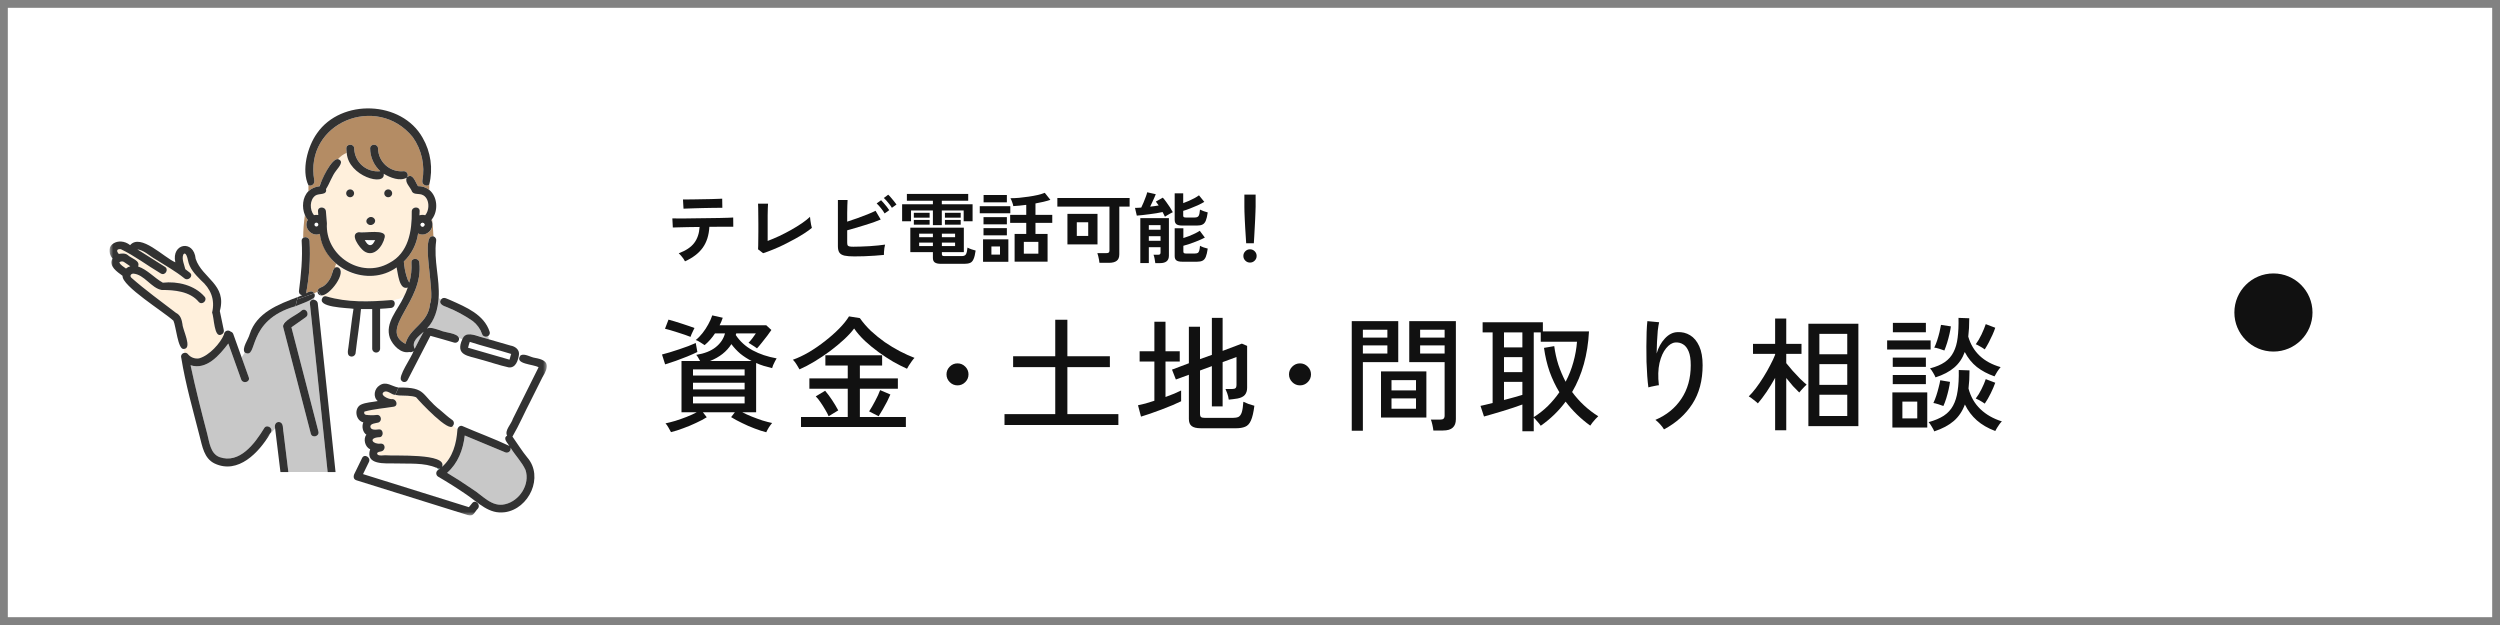
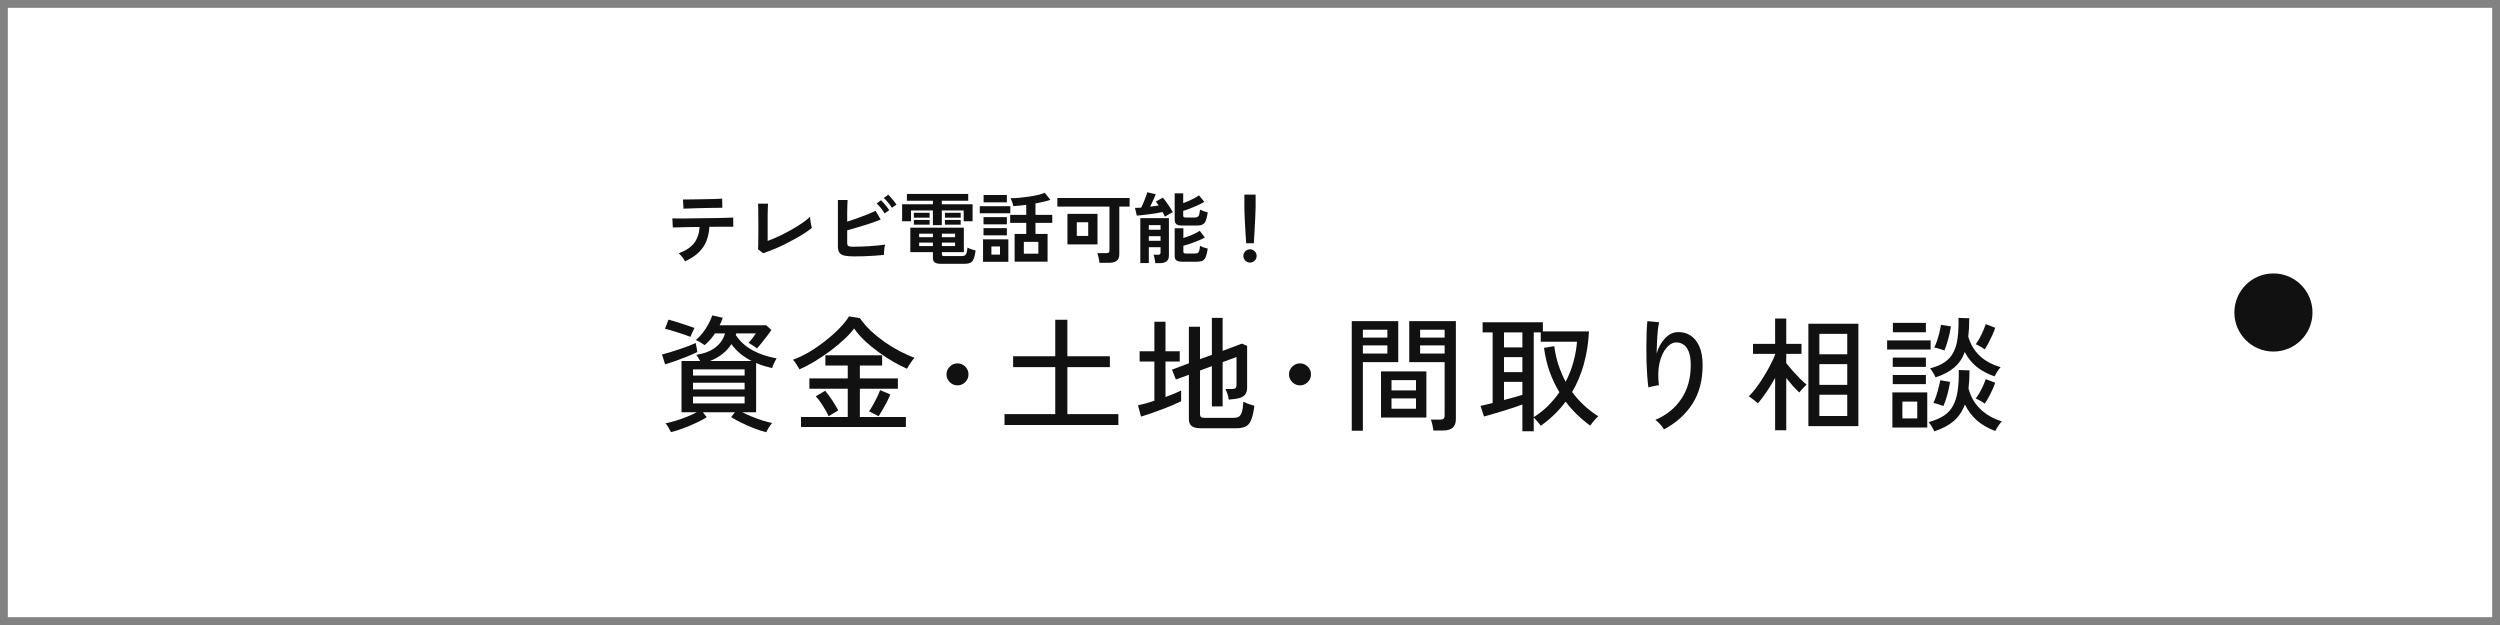
<svg xmlns="http://www.w3.org/2000/svg" width="320" height="80" viewBox="0 0 320 80" fill="none">
  <rect x="0" y="0" width="320" height="80" fill="#808080" stroke="none" />
  <rect x="0.5" y="0.5" width="319" height="79" fill="white" stroke="#828282" />
  <path d="M242.225 54.721V50.224H246.689V54.721H242.225ZM247.585 55.217C247.531 55.067 247.425 54.864 247.265 54.608C247.115 54.352 246.982 54.16 246.865 54.032C247.643 53.819 248.289 53.547 248.801 53.217C249.313 52.875 249.707 52.449 249.985 51.937C250.273 51.414 250.47 50.779 250.577 50.032C250.694 49.286 250.742 48.395 250.721 47.361L252.097 47.408C252.097 47.835 252.086 48.246 252.065 48.641C252.043 49.025 252.011 49.387 251.969 49.728C252.246 50.785 252.753 51.664 253.489 52.368C254.225 53.072 255.142 53.595 256.241 53.937C256.155 54.011 256.054 54.129 255.937 54.288C255.83 54.449 255.723 54.608 255.617 54.769C255.521 54.939 255.446 55.072 255.393 55.169C254.454 54.816 253.67 54.363 253.041 53.809C252.411 53.254 251.899 52.577 251.505 51.776C251.185 52.641 250.71 53.344 250.081 53.889C249.451 54.432 248.619 54.875 247.585 55.217ZM247.745 48.304C247.691 48.155 247.59 47.958 247.441 47.712C247.302 47.467 247.169 47.281 247.041 47.153C247.819 46.95 248.449 46.683 248.929 46.352C249.419 46.011 249.793 45.584 250.049 45.072C250.315 44.56 250.491 43.947 250.577 43.233C250.673 42.507 250.71 41.659 250.689 40.688L252.065 40.736C252.065 41.174 252.054 41.59 252.033 41.984C252.011 42.379 251.979 42.747 251.937 43.089C252.513 45.062 253.894 46.363 256.081 46.992C255.963 47.12 255.819 47.312 255.649 47.569C255.489 47.825 255.371 48.027 255.297 48.176C254.422 47.867 253.67 47.467 253.041 46.977C252.411 46.475 251.894 45.835 251.489 45.056C251.19 45.878 250.737 46.544 250.129 47.056C249.531 47.569 248.737 47.984 247.745 48.304ZM241.553 44.736V43.569H247.121V44.736H241.553ZM242.289 42.529V41.328H246.513V42.529H242.289ZM242.273 46.961V45.776H246.513V46.961H242.273ZM242.273 49.169V48.001H246.513V49.169H242.273ZM243.505 53.553H245.409V51.408H243.505V53.553ZM248.881 44.864C248.721 44.8 248.502 44.726 248.225 44.641C247.947 44.555 247.734 44.507 247.585 44.496C247.713 44.24 247.835 43.937 247.953 43.584C248.07 43.222 248.171 42.864 248.257 42.513C248.342 42.15 248.406 41.84 248.449 41.584L249.713 41.776C249.681 42.043 249.622 42.363 249.537 42.736C249.451 43.11 249.35 43.489 249.233 43.873C249.115 44.246 248.998 44.577 248.881 44.864ZM248.753 51.968C248.603 51.904 248.39 51.83 248.113 51.745C247.835 51.659 247.622 51.606 247.473 51.584C247.601 51.318 247.723 51.008 247.841 50.657C247.958 50.304 248.059 49.953 248.145 49.6C248.241 49.238 248.31 48.928 248.353 48.672L249.601 48.88C249.569 49.147 249.51 49.472 249.425 49.856C249.339 50.23 249.238 50.608 249.121 50.992C249.003 51.366 248.881 51.691 248.753 51.968ZM254.049 44.721C253.974 44.657 253.862 44.582 253.713 44.496C253.563 44.401 253.414 44.315 253.265 44.24C253.115 44.155 252.993 44.096 252.897 44.065C253.153 43.723 253.398 43.307 253.633 42.816C253.867 42.315 254.049 41.873 254.177 41.489L255.393 41.953C255.307 42.219 255.19 42.518 255.041 42.849C254.891 43.179 254.731 43.51 254.561 43.84C254.39 44.16 254.219 44.454 254.049 44.721ZM254.049 51.664C253.974 51.6 253.862 51.526 253.713 51.441C253.563 51.344 253.414 51.259 253.265 51.184C253.115 51.099 252.993 51.041 252.897 51.008C253.163 50.667 253.409 50.267 253.633 49.809C253.867 49.339 254.049 48.913 254.177 48.529L255.393 48.992C255.254 49.387 255.062 49.835 254.817 50.337C254.571 50.838 254.315 51.281 254.049 51.664Z" fill="#111111" />
  <path d="M231.472 54.545V41.441H237.872V54.545H231.472ZM227.216 55.073V48.369C226.875 48.987 226.506 49.59 226.112 50.177C225.717 50.753 225.349 51.238 225.008 51.633C224.88 51.505 224.688 51.345 224.432 51.153C224.187 50.95 223.989 50.811 223.84 50.737C224.128 50.459 224.437 50.102 224.768 49.665C225.099 49.227 225.418 48.758 225.728 48.257C226.048 47.745 226.336 47.238 226.592 46.737C226.859 46.235 227.067 45.793 227.216 45.409V45.297H224.384V44.017H227.216V40.769H228.64V44.017H230.592V45.297H228.64V46.481C228.864 46.758 229.136 47.083 229.456 47.457C229.787 47.819 230.112 48.166 230.432 48.497C230.763 48.817 231.035 49.062 231.248 49.233C231.173 49.297 231.067 49.398 230.928 49.537C230.8 49.665 230.677 49.798 230.56 49.937C230.442 50.065 230.357 50.166 230.304 50.241C230.08 50.027 229.813 49.755 229.504 49.425C229.205 49.083 228.917 48.737 228.64 48.385V55.073H227.216ZM232.88 53.249H236.448V50.529H232.88V53.249ZM232.88 49.265H236.448V46.609H232.88V49.265ZM232.88 45.345H236.448V42.737H232.88V45.345Z" fill="#111111" />
  <path d="M212.992 54.961C212.875 54.758 212.71 54.539 212.496 54.304C212.283 54.07 212.08 53.883 211.888 53.745C213.318 53.136 214.427 52.235 215.216 51.041C216.016 49.846 216.416 48.416 216.416 46.752C216.416 45.995 216.326 45.403 216.144 44.977C215.963 44.539 215.723 44.235 215.424 44.065C215.126 43.883 214.795 43.809 214.432 43.84C214.027 43.873 213.638 44.118 213.264 44.577C212.891 45.025 212.608 45.654 212.416 46.465C212.235 47.264 212.208 48.214 212.336 49.312C212.24 49.312 212.096 49.334 211.904 49.377C211.712 49.408 211.531 49.446 211.36 49.489C211.19 49.52 211.067 49.553 210.992 49.584C210.939 49.2 210.891 48.721 210.848 48.145C210.806 47.569 210.774 46.955 210.752 46.304C210.742 45.643 210.736 44.987 210.736 44.337C210.736 43.675 210.747 43.062 210.768 42.496C210.79 41.931 210.822 41.467 210.864 41.105L212.368 41.248C212.304 41.526 212.246 41.889 212.192 42.337C212.15 42.785 212.118 43.264 212.096 43.776C212.075 44.288 212.059 44.779 212.048 45.248C212.272 44.48 212.624 43.84 213.104 43.328C213.584 42.806 214.118 42.534 214.704 42.513C215.302 42.48 215.846 42.614 216.336 42.913C216.827 43.211 217.216 43.681 217.504 44.321C217.792 44.95 217.936 45.761 217.936 46.752C217.936 48.694 217.499 50.342 216.624 51.697C215.76 53.041 214.55 54.129 212.992 54.961Z" fill="#111111" />
  <path d="M194.864 55.2V51.776C194.544 51.893 194.165 52.027 193.728 52.176C193.291 52.315 192.837 52.459 192.368 52.608C191.899 52.747 191.451 52.88 191.024 53.008C190.597 53.136 190.24 53.237 189.952 53.312L189.504 51.952C189.664 51.92 189.877 51.872 190.144 51.808C190.421 51.733 190.725 51.659 191.056 51.584V42.544H189.776V41.248H197.488V42.416H203.392C203.232 45.413 202.512 48 201.232 50.176C202.16 51.435 203.275 52.469 204.576 53.28C204.48 53.365 204.363 53.483 204.224 53.632C204.096 53.781 203.968 53.931 203.84 54.08C203.712 54.24 203.616 54.373 203.552 54.48C202.336 53.605 201.285 52.581 200.4 51.408C199.525 52.592 198.464 53.621 197.216 54.496C197.173 54.432 197.099 54.331 196.992 54.192C196.885 54.064 196.768 53.931 196.64 53.792C196.523 53.643 196.416 53.531 196.32 53.456V55.2H194.864ZM196.32 53.392C196.992 52.965 197.6 52.485 198.144 51.952C198.688 51.408 199.173 50.827 199.6 50.208C199.109 49.397 198.693 48.523 198.352 47.584C198.021 46.635 197.781 45.616 197.632 44.528L198.944 44.304C199.051 45.125 199.227 45.92 199.472 46.688C199.728 47.445 200.037 48.171 200.4 48.864C200.827 48.053 201.157 47.216 201.392 46.352C201.637 45.477 201.792 44.608 201.856 43.744H197.216V42.544H196.32V53.392ZM192.512 51.2C192.971 51.083 193.408 50.965 193.824 50.848C194.251 50.72 194.597 50.619 194.864 50.544V48.88H192.512V51.2ZM192.512 47.632H194.864V45.712H192.512V47.632ZM192.512 44.464H194.864V42.544H192.512V44.464Z" fill="#111111" />
  <path d="M183.472 55.105C183.451 54.902 183.408 54.657 183.344 54.368C183.28 54.081 183.216 53.862 183.152 53.712H184.304C184.528 53.712 184.683 53.675 184.768 53.6C184.864 53.515 184.912 53.377 184.912 53.184V46.352H180.384V41.105H186.352V53.648C186.352 54.139 186.219 54.502 185.952 54.736C185.696 54.982 185.275 55.105 184.688 55.105H183.472ZM173.024 55.136V41.105H178.976V46.352H174.448V55.136H173.024ZM176.768 53.441V47.536H182.576V53.441H176.768ZM178.112 52.321H181.248V50.992H178.112V52.321ZM178.112 49.968H181.248V48.657H178.112V49.968ZM174.448 45.248H177.584V44.209H174.448V45.248ZM181.776 45.248H184.912V44.209H181.776V45.248ZM174.448 43.217H177.584V42.209H174.448V43.217ZM181.776 43.217H184.912V42.209H181.776V43.217Z" fill="#111111" />
  <path d="M166.4 49.328C166.016 49.328 165.686 49.189 165.408 48.912C165.131 48.634 164.992 48.304 164.992 47.92C164.992 47.536 165.131 47.205 165.408 46.928C165.686 46.65 166.016 46.512 166.4 46.512C166.784 46.512 167.115 46.65 167.392 46.928C167.67 47.205 167.808 47.536 167.808 47.92C167.808 48.304 167.67 48.634 167.392 48.912C167.115 49.189 166.784 49.328 166.4 49.328Z" fill="#111111" />
  <path d="M153.712 54.816C153.157 54.816 152.763 54.721 152.528 54.529C152.293 54.347 152.176 54.043 152.176 53.617V47.968L150.512 48.577L150.016 47.312L152.176 46.496V41.825H153.6V45.968L155.12 45.425V40.688H156.496V44.913L158.96 43.984L159.632 44.273V49.633C159.632 50.006 159.536 50.31 159.344 50.544C159.152 50.769 158.843 50.923 158.416 51.008C158.277 51.03 158.091 51.056 157.856 51.089C157.632 51.11 157.44 51.131 157.28 51.153C157.248 50.886 157.184 50.619 157.088 50.352C156.992 50.086 156.917 49.899 156.864 49.792H157.712C157.915 49.792 158.059 49.755 158.144 49.681C158.229 49.606 158.272 49.478 158.272 49.297V45.697L156.496 46.352V52.017H155.12V46.864L153.6 47.425V53.008C153.6 53.179 153.643 53.302 153.728 53.377C153.813 53.451 153.984 53.489 154.24 53.489H157.792C158.101 53.489 158.347 53.446 158.528 53.361C158.709 53.264 158.848 53.072 158.944 52.785C159.04 52.486 159.109 52.032 159.152 51.425C159.323 51.51 159.547 51.606 159.824 51.712C160.101 51.809 160.347 51.883 160.56 51.937C160.453 52.79 160.304 53.425 160.112 53.84C159.931 54.246 159.685 54.507 159.376 54.624C159.067 54.752 158.683 54.816 158.224 54.816H153.712ZM146.048 53.328L145.664 51.873C145.941 51.819 146.261 51.745 146.624 51.648C146.987 51.542 147.365 51.425 147.76 51.297V46.273H145.872V44.961H147.76V41.184H149.184V44.961H151.008V46.273H149.184V50.816C149.589 50.667 149.963 50.523 150.304 50.385C150.656 50.235 150.949 50.102 151.184 49.984V51.361C150.907 51.499 150.544 51.664 150.096 51.856C149.659 52.038 149.189 52.224 148.688 52.416C148.187 52.608 147.701 52.785 147.232 52.944C146.763 53.105 146.368 53.233 146.048 53.328Z" fill="#111111" />
  <path d="M128.576 54.4V53.008H135.072V46.992H129.68V45.6H135.072V40.928H136.624V45.6H142.064V46.992H136.624V53.008H143.152V54.4H128.576Z" fill="#111111" />
  <path d="M122.56 49.328C122.176 49.328 121.846 49.189 121.568 48.912C121.291 48.634 121.152 48.304 121.152 47.92C121.152 47.536 121.291 47.205 121.568 46.928C121.846 46.65 122.176 46.512 122.56 46.512C122.944 46.512 123.275 46.65 123.552 46.928C123.83 47.205 123.968 47.536 123.968 47.92C123.968 48.304 123.83 48.634 123.552 48.912C123.275 49.189 122.944 49.328 122.56 49.328Z" fill="#111111" />
  <path d="M102.528 54.656V53.376H108.512V49.76H103.6V48.432H108.512V46.784H105.648V45.472H112.912V46.784H110.064V48.432H114.928V49.76H110.064V53.376H115.952V54.656H102.528ZM102.336 47.28C102.262 47.131 102.144 46.933 101.984 46.688C101.835 46.432 101.67 46.219 101.488 46.048C102.15 45.813 102.838 45.488 103.552 45.072C104.267 44.645 104.955 44.171 105.616 43.648C106.288 43.125 106.891 42.592 107.424 42.048C107.958 41.504 108.374 40.987 108.672 40.496L110.064 40.72C110.459 41.285 110.928 41.829 111.472 42.352C112.027 42.864 112.619 43.344 113.248 43.792C113.888 44.229 114.534 44.619 115.184 44.96C115.846 45.301 116.47 45.584 117.056 45.808C116.95 45.915 116.832 46.059 116.704 46.24C116.576 46.421 116.454 46.603 116.336 46.784C116.23 46.955 116.15 47.093 116.096 47.2C115.552 46.955 114.966 46.656 114.336 46.304C113.718 45.941 113.099 45.536 112.48 45.088C111.862 44.64 111.275 44.16 110.72 43.648C110.176 43.136 109.712 42.603 109.328 42.048C108.998 42.496 108.56 42.971 108.016 43.472C107.483 43.963 106.891 44.453 106.24 44.944C105.59 45.424 104.928 45.867 104.256 46.272C103.584 46.677 102.944 47.013 102.336 47.28ZM112.464 53.28L111.248 52.656C111.494 52.283 111.75 51.84 112.016 51.328C112.294 50.816 112.507 50.352 112.656 49.936L113.968 50.496C113.862 50.752 113.723 51.051 113.552 51.392C113.382 51.723 113.2 52.053 113.008 52.384C112.816 52.715 112.635 53.013 112.464 53.28ZM106.064 53.28C105.968 53.045 105.824 52.768 105.632 52.448C105.44 52.117 105.238 51.797 105.024 51.488C104.811 51.168 104.608 50.917 104.416 50.736L105.616 50.016C105.926 50.379 106.224 50.779 106.512 51.216C106.8 51.653 107.062 52.091 107.296 52.528L106.064 53.28Z" fill="#111111" />
  <path d="M98.08 55.328C97.643 55.221 97.147 55.062 96.592 54.848C96.048 54.645 95.51 54.411 94.976 54.144C94.443 53.888 93.979 53.638 93.584 53.392L94.064 52.768H89.968L90.464 53.408C90.091 53.643 89.638 53.883 89.104 54.128C88.571 54.384 88.022 54.614 87.456 54.816C86.902 55.029 86.379 55.195 85.888 55.312C85.824 55.173 85.718 54.981 85.568 54.736C85.43 54.491 85.302 54.309 85.184 54.192C85.536 54.117 85.952 54.011 86.432 53.872C86.912 53.723 87.398 53.552 87.888 53.36C88.379 53.168 88.811 52.971 89.184 52.768H87.232V46.208H89.616C89.542 46.059 89.456 45.91 89.36 45.76C89.275 45.611 89.195 45.499 89.12 45.424C90.166 45.254 90.992 44.928 91.6 44.448C92.219 43.958 92.619 43.365 92.8 42.672H91.52C91.339 42.95 91.136 43.216 90.912 43.472C90.688 43.728 90.448 43.963 90.192 44.176C90.064 44.091 89.883 43.974 89.648 43.824C89.424 43.675 89.227 43.574 89.056 43.52C89.355 43.285 89.643 42.992 89.92 42.64C90.198 42.288 90.443 41.915 90.656 41.52C90.88 41.115 91.051 40.731 91.168 40.368L92.512 40.672C92.459 40.832 92.4 40.992 92.336 41.152C92.272 41.312 92.198 41.472 92.112 41.632H98.08L98.736 42.24C98.619 42.422 98.443 42.667 98.208 42.976C97.984 43.275 97.75 43.574 97.504 43.872C97.27 44.171 97.067 44.411 96.896 44.592C96.854 44.55 96.758 44.48 96.608 44.384C96.47 44.288 96.32 44.192 96.16 44.096C96.011 43.989 95.894 43.92 95.808 43.888C95.979 43.707 96.15 43.504 96.32 43.28C96.491 43.056 96.635 42.853 96.752 42.672H94.24C94.219 42.725 94.198 42.795 94.176 42.88C94.71 43.691 95.424 44.342 96.32 44.832C97.227 45.323 98.256 45.669 99.408 45.872C99.355 45.947 99.286 46.069 99.2 46.24C99.115 46.4 99.035 46.566 98.96 46.736C98.896 46.896 98.854 47.024 98.832 47.12C98.47 47.035 98.112 46.939 97.76 46.832C97.419 46.725 97.094 46.603 96.784 46.464V52.768H95.008C95.382 52.96 95.792 53.147 96.24 53.328C96.699 53.51 97.152 53.675 97.6 53.824C98.059 53.963 98.47 54.069 98.832 54.144C98.726 54.261 98.587 54.448 98.416 54.704C98.256 54.971 98.144 55.179 98.08 55.328ZM88.704 51.632H95.312V50.768H88.704V51.632ZM88.704 49.84H95.312V48.992H88.704V49.84ZM85.136 46.64L84.736 45.376C85.003 45.312 85.328 45.221 85.712 45.104C86.096 44.987 86.496 44.859 86.912 44.72C87.328 44.581 87.723 44.443 88.096 44.304C88.48 44.155 88.8 44.022 89.056 43.904L89.264 45.056C88.891 45.237 88.459 45.429 87.968 45.632C87.488 45.824 86.998 46.011 86.496 46.192C85.995 46.363 85.542 46.512 85.136 46.64ZM88.704 48.064H95.312V47.28H88.704V48.064ZM90.88 46.208H96.208C95.686 45.941 95.206 45.632 94.768 45.28C94.342 44.917 93.958 44.507 93.616 44.048C93.019 44.998 92.107 45.718 90.88 46.208ZM88.384 43.12C88.214 43.045 87.984 42.96 87.696 42.864C87.408 42.758 87.099 42.656 86.768 42.56C86.448 42.453 86.139 42.358 85.84 42.272C85.552 42.187 85.312 42.123 85.12 42.08L85.568 40.912C85.782 40.965 86.043 41.04 86.352 41.136C86.662 41.232 86.982 41.334 87.312 41.44C87.643 41.547 87.947 41.648 88.224 41.744C88.512 41.84 88.736 41.92 88.896 41.984C88.854 42.059 88.795 42.176 88.72 42.336C88.646 42.486 88.576 42.635 88.512 42.784C88.448 42.934 88.406 43.045 88.384 43.12Z" fill="#111111" />
  <path d="M159.51 31.14C159.497 30.933 159.48 30.663 159.46 30.33C159.44 29.99 159.417 29.627 159.39 29.24C159.37 28.847 159.35 28.463 159.33 28.09C159.317 27.71 159.304 27.377 159.29 27.09C159.284 26.797 159.28 26.587 159.28 26.46V24.91H160.72V26.46C160.72 26.587 160.714 26.797 160.7 27.09C160.694 27.377 160.68 27.71 160.66 28.09C160.647 28.463 160.627 28.847 160.6 29.24C160.58 29.627 160.56 29.99 160.54 30.33C160.52 30.663 160.504 30.933 160.49 31.14H159.51ZM160 33.61C159.767 33.61 159.567 33.527 159.4 33.36C159.234 33.194 159.15 32.993 159.15 32.76C159.15 32.527 159.234 32.327 159.4 32.16C159.567 31.994 159.767 31.91 160 31.91C160.234 31.91 160.434 31.994 160.6 32.16C160.767 32.327 160.85 32.527 160.85 32.76C160.85 32.993 160.767 33.194 160.6 33.36C160.434 33.527 160.234 33.61 160 33.61Z" fill="#111111" />
  <path d="M147.88 33.68C147.867 33.527 147.837 33.34 147.79 33.12C147.75 32.9 147.704 32.73 147.65 32.61H148.2C148.327 32.61 148.417 32.59 148.47 32.55C148.524 32.51 148.55 32.43 148.55 32.31V31.64H147.05V33.67H145.96V27.92H149.62V32.72C149.62 33.36 149.24 33.68 148.48 33.68H147.88ZM151.35 33.5C150.984 33.5 150.727 33.444 150.58 33.33C150.434 33.224 150.36 33.04 150.36 32.78V29.22H151.47V30.47C151.71 30.397 151.96 30.31 152.22 30.21C152.487 30.104 152.737 29.994 152.97 29.88C153.21 29.76 153.41 29.647 153.57 29.54L154.22 30.41C153.98 30.537 153.694 30.67 153.36 30.81C153.027 30.944 152.694 31.07 152.36 31.19C152.027 31.304 151.73 31.394 151.47 31.46V32.2C151.47 32.287 151.494 32.35 151.54 32.39C151.587 32.43 151.677 32.45 151.81 32.45H152.93C153.09 32.45 153.214 32.427 153.3 32.38C153.394 32.327 153.46 32.23 153.5 32.09C153.547 31.944 153.58 31.734 153.6 31.46C153.714 31.527 153.87 31.597 154.07 31.67C154.277 31.737 154.45 31.787 154.59 31.82C154.524 32.287 154.44 32.64 154.34 32.88C154.24 33.12 154.1 33.284 153.92 33.37C153.747 33.457 153.514 33.5 153.22 33.5H151.35ZM151.35 28.87C150.984 28.87 150.727 28.814 150.58 28.7C150.434 28.587 150.36 28.4 150.36 28.14V24.75H151.45V26C151.684 25.914 151.927 25.817 152.18 25.71C152.434 25.597 152.674 25.48 152.9 25.36C153.127 25.234 153.317 25.114 153.47 25L154.15 25.84C153.917 25.98 153.637 26.127 153.31 26.28C152.984 26.427 152.654 26.564 152.32 26.69C151.994 26.817 151.704 26.917 151.45 26.99V27.59C151.45 27.677 151.47 27.74 151.51 27.78C151.557 27.82 151.647 27.84 151.78 27.84H152.93C153.17 27.84 153.334 27.774 153.42 27.64C153.507 27.507 153.567 27.237 153.6 26.83C153.714 26.89 153.87 26.957 154.07 27.03C154.277 27.097 154.45 27.15 154.59 27.19C154.524 27.657 154.44 28.01 154.34 28.25C154.24 28.49 154.1 28.654 153.92 28.74C153.747 28.827 153.514 28.87 153.22 28.87H151.35ZM149.11 27.74C149.077 27.66 149.034 27.57 148.98 27.47C148.934 27.364 148.877 27.254 148.81 27.14C148.59 27.187 148.334 27.237 148.04 27.29C147.747 27.337 147.444 27.38 147.13 27.42C146.817 27.46 146.517 27.497 146.23 27.53C145.95 27.564 145.71 27.587 145.51 27.6L145.28 26.61C145.387 26.61 145.507 26.607 145.64 26.6C145.78 26.587 145.927 26.577 146.08 26.57C146.167 26.397 146.264 26.184 146.37 25.93C146.477 25.677 146.574 25.43 146.66 25.19C146.754 24.944 146.814 24.75 146.84 24.61L147.94 24.86C147.9 24.974 147.837 25.124 147.75 25.31C147.67 25.49 147.584 25.68 147.49 25.88C147.397 26.08 147.307 26.27 147.22 26.45C147.42 26.43 147.614 26.407 147.8 26.38C147.987 26.354 148.157 26.327 148.31 26.3C148.184 26.107 148.064 25.94 147.95 25.8L148.84 25.3C148.967 25.434 149.11 25.614 149.27 25.84C149.437 26.06 149.597 26.29 149.75 26.53C149.904 26.77 150.027 26.98 150.12 27.16C150.034 27.2 149.924 27.257 149.79 27.33C149.664 27.397 149.537 27.47 149.41 27.55C149.29 27.624 149.19 27.687 149.11 27.74ZM147.05 30.82H148.55V30.23H147.05V30.82ZM147.05 29.41H148.55V28.82H147.05V29.41Z" fill="#111111" />
  <path d="M140.731 33.641C140.724 33.528 140.704 33.391 140.671 33.231C140.644 33.071 140.611 32.917 140.571 32.771C140.537 32.617 140.501 32.494 140.461 32.401H141.611C141.751 32.401 141.851 32.377 141.911 32.331C141.977 32.284 142.011 32.194 142.011 32.061V26.441H135.341V25.341H144.591V26.441H143.271V32.551C143.271 32.938 143.161 33.214 142.941 33.381C142.721 33.554 142.387 33.641 141.941 33.641H140.731ZM136.631 31.281V27.371H140.481V31.281H136.631ZM137.831 30.201H139.291V28.451H137.831V30.201Z" fill="#111111" />
  <path d="M129.87 33.491V29.941H131.36V28.531H129.3V27.501H131.36V26.221C131.067 26.254 130.777 26.287 130.49 26.321C130.21 26.347 129.947 26.367 129.7 26.381C129.687 26.254 129.64 26.087 129.56 25.881C129.487 25.674 129.413 25.504 129.34 25.371C129.68 25.371 130.05 25.354 130.45 25.321C130.857 25.281 131.263 25.231 131.67 25.171C132.077 25.111 132.46 25.041 132.82 24.961C133.18 24.874 133.483 24.781 133.73 24.681L134.45 25.581C134.19 25.667 133.893 25.751 133.56 25.831C133.233 25.904 132.893 25.974 132.54 26.041V27.501H134.69V28.531H132.54V29.941H134.09V33.491H129.87ZM125.83 33.511V30.631H129.07V33.511H125.83ZM125.41 27.301V26.391H129.32V27.301H125.41ZM131.05 32.471H132.91V30.961H131.05V32.471ZM125.9 25.901V24.961H128.88V25.901H125.9ZM125.89 30.121V29.201H128.88V30.121H125.89ZM125.89 28.711V27.791H128.88V28.711H125.89ZM126.9 32.591H128V31.551H126.9V32.591Z" fill="#111111" />
  <path d="M120.471 33.77C120.084 33.77 119.811 33.71 119.651 33.59C119.491 33.477 119.411 33.287 119.411 33.02V32.27H116.521V29.14H123.371V32.27H120.561V32.53C120.561 32.617 120.581 32.68 120.621 32.72C120.667 32.76 120.764 32.78 120.911 32.78H123.111C123.364 32.78 123.537 32.707 123.631 32.56C123.731 32.407 123.801 32.117 123.841 31.69C123.961 31.757 124.127 31.83 124.341 31.91C124.554 31.984 124.734 32.037 124.881 32.07C124.814 32.564 124.724 32.93 124.611 33.17C124.504 33.417 124.357 33.577 124.171 33.65C123.984 33.73 123.734 33.77 123.421 33.77H120.471ZM119.411 28.82V26.94H116.611V28.32H115.471V26.15H119.411V25.69H116.081V24.82H123.931V25.69H120.551V26.15H124.491V28.32H123.351V26.94H120.551V28.82H119.411ZM116.971 27.86V27.24H118.991V27.86H116.971ZM120.951 27.86V27.24H122.971V27.86H120.951ZM116.971 28.76V28.15H118.991V28.76H116.971ZM120.951 28.76V28.15H122.971V28.76H120.951ZM117.651 31.5H119.411V31.05H117.651V31.5ZM117.651 30.36H119.411V29.91H117.651V30.36ZM120.561 31.5H122.251V31.05H120.561V31.5ZM120.561 30.36H122.251V29.91H120.561V30.36Z" fill="#111111" />
  <path d="M109.351 32.82C108.818 32.82 108.398 32.787 108.091 32.72C107.784 32.647 107.568 32.517 107.441 32.33C107.314 32.143 107.251 31.87 107.251 31.51V25.6H108.491C108.484 25.76 108.474 25.987 108.461 26.28C108.454 26.567 108.448 26.893 108.441 27.26C108.441 27.62 108.441 27.99 108.441 28.37C108.841 28.243 109.264 28.1 109.711 27.94C110.164 27.78 110.598 27.617 111.011 27.45C111.431 27.283 111.784 27.127 112.071 26.98L112.731 28.1C112.451 28.22 112.131 28.343 111.771 28.47C111.418 28.59 111.044 28.71 110.651 28.83C110.258 28.95 109.871 29.067 109.491 29.18C109.111 29.287 108.761 29.387 108.441 29.48V31.04C108.441 31.193 108.458 31.31 108.491 31.39C108.531 31.463 108.608 31.513 108.721 31.54C108.834 31.567 109.001 31.58 109.221 31.58C109.508 31.58 109.831 31.573 110.191 31.56C110.551 31.547 110.921 31.53 111.301 31.51C111.681 31.483 112.044 31.453 112.391 31.42C112.738 31.387 113.038 31.35 113.291 31.31C113.258 31.43 113.228 31.577 113.201 31.75C113.181 31.917 113.164 32.083 113.151 32.25C113.144 32.41 113.141 32.537 113.141 32.63C112.788 32.663 112.388 32.697 111.941 32.73C111.494 32.757 111.044 32.78 110.591 32.8C110.138 32.813 109.724 32.82 109.351 32.82ZM113.231 27.32C113.111 27.107 112.951 26.877 112.751 26.63C112.551 26.383 112.371 26.187 112.211 26.04L112.781 25.63C112.874 25.717 112.988 25.84 113.121 26C113.261 26.153 113.394 26.313 113.521 26.48C113.654 26.647 113.754 26.787 113.821 26.9L113.231 27.32ZM114.161 26.6C114.081 26.46 113.981 26.313 113.861 26.16C113.741 26 113.614 25.847 113.481 25.7C113.354 25.553 113.238 25.433 113.131 25.34L113.691 24.92C113.791 25.007 113.908 25.13 114.041 25.29C114.181 25.443 114.314 25.603 114.441 25.77C114.574 25.93 114.678 26.067 114.751 26.18L114.161 26.6Z" fill="#111111" />
  <path d="M97.68 32.41L97.03 31.91C97.037 31.83 97.044 31.68 97.05 31.46C97.057 31.24 97.06 30.977 97.06 30.67C97.067 30.364 97.07 30.034 97.07 29.68C97.07 29.32 97.07 28.967 97.07 28.62C97.07 28.234 97.067 27.87 97.06 27.53C97.06 27.184 97.057 26.884 97.05 26.63C97.044 26.37 97.037 26.184 97.03 26.07H98.31C98.297 26.19 98.287 26.384 98.28 26.65C98.274 26.917 98.267 27.217 98.26 27.55C98.26 27.884 98.26 28.22 98.26 28.56V30.84C98.72 30.667 99.21 30.46 99.73 30.22C100.25 29.974 100.76 29.71 101.26 29.43C101.767 29.144 102.23 28.857 102.65 28.57C103.07 28.284 103.414 28.01 103.68 27.75C103.687 27.864 103.704 28.017 103.73 28.21C103.757 28.397 103.787 28.58 103.82 28.76C103.86 28.94 103.894 29.077 103.92 29.17C103.654 29.39 103.33 29.624 102.95 29.87C102.577 30.11 102.167 30.354 101.72 30.6C101.274 30.847 100.814 31.087 100.34 31.32C99.874 31.547 99.41 31.754 98.95 31.94C98.497 32.127 98.074 32.284 97.68 32.41Z" fill="#111111" />
  <path d="M87.68 33.451C87.634 33.351 87.564 33.234 87.471 33.101C87.377 32.967 87.277 32.841 87.171 32.721C87.064 32.594 86.967 32.494 86.88 32.421C87.787 32.081 88.444 31.644 88.85 31.111C89.264 30.571 89.497 29.884 89.55 29.051C89.024 29.057 88.517 29.064 88.031 29.071C87.55 29.077 87.141 29.087 86.8 29.101C86.46 29.107 86.234 29.114 86.121 29.121L86.061 27.951C86.141 27.957 86.331 27.961 86.63 27.961C86.93 27.961 87.3 27.961 87.74 27.961C88.18 27.954 88.657 27.947 89.171 27.941C89.691 27.934 90.207 27.927 90.721 27.921C91.234 27.914 91.71 27.907 92.15 27.901C92.597 27.887 92.971 27.877 93.27 27.871C93.577 27.857 93.77 27.847 93.85 27.841L93.861 29.021C93.774 29.021 93.6 29.021 93.341 29.021C93.081 29.021 92.76 29.021 92.38 29.021C92.001 29.021 91.587 29.024 91.141 29.031C91.087 29.031 91.031 29.031 90.971 29.031C90.917 29.031 90.861 29.031 90.8 29.031C90.74 30.117 90.454 31.014 89.941 31.721C89.434 32.421 88.68 32.997 87.68 33.451ZM87.49 26.711L87.421 25.531C87.501 25.531 87.667 25.531 87.921 25.531C88.174 25.531 88.477 25.527 88.831 25.521C89.184 25.514 89.554 25.507 89.941 25.501C90.327 25.494 90.697 25.487 91.05 25.481C91.404 25.467 91.704 25.457 91.951 25.451C92.204 25.444 92.367 25.437 92.441 25.431L92.46 26.601C92.374 26.594 92.204 26.594 91.951 26.601C91.704 26.601 91.407 26.604 91.061 26.611C90.721 26.617 90.361 26.624 89.981 26.631C89.607 26.637 89.247 26.647 88.9 26.661C88.554 26.667 88.254 26.677 88.001 26.691C87.754 26.697 87.584 26.704 87.49 26.711Z" fill="#111111" />
  <g clip-path="url(#clip0_3087_27802)">
    <mask id="mask0_3087_27802" style="mask-type:luminance" maskUnits="userSpaceOnUse" x="14" y="10" width="56" height="56">
-       <path d="M70 10H14V66H70V10Z" fill="white" />
-     </mask>
+       </mask>
    <g mask="url(#mask0_3087_27802)">
      <path d="M46.904 31.068C46.899 31.056 46.89 31.046 46.884 31.035C46.889 31.047 46.896 31.058 46.904 31.067" fill="#78C8C8" />
      <path d="M15.714 34.076C15.853 34.18 15.985 34.273 16.124 34.374C16.284 34.237 16.474 34.137 16.678 34.082L15.834 33.514C15.745 33.471 15.646 33.454 15.548 33.466C15.45 33.477 15.357 33.517 15.281 33.58C15.285 33.58 15.283 33.584 15.281 33.587C15.339 33.806 15.559 33.93 15.717 34.075" fill="#FFF0DC" />
      <path d="M46.688 30.73C46.746 30.835 46.812 30.938 46.884 31.035C47.294 31.654 47.728 31.376 48.023 30.739L46.688 30.73Z" fill="white" />
      <path d="M42.385 35.384C42.421 35.297 42.378 35.358 42.385 35.386V35.384Z" fill="#78C8C8" />
      <path d="M15.283 33.536C15.281 33.546 15.28 33.557 15.28 33.567C15.283 33.551 15.285 33.538 15.283 33.538" fill="#78C8C8" />
      <path d="M15.28 33.614C15.28 33.628 15.285 33.641 15.293 33.651C15.289 33.639 15.285 33.625 15.28 33.614Z" fill="#78C8C8" />
      <path d="M41.688 58.046C41.013 51.646 40.339 45.247 39.667 38.847C39.658 38.773 39.668 38.698 39.697 38.629C39.725 38.56 39.771 38.499 39.83 38.452C39.889 38.406 39.959 38.375 40.033 38.363C40.107 38.351 40.184 38.358 40.254 38.383L40.208 38.094C39.516 38.61 38.624 38.856 37.812 39.202C31.374 41.054 33.12 46.066 31.335 45.127L30.927 45.742L31.842 48.302C32.06 48.914 31.083 49.175 30.866 48.569C30.317 47.036 29.769 45.503 29.221 43.97C28.117 45.428 26.444 47.415 24.389 46.749C25.017 49.703 25.764 52.63 26.526 55.55C26.807 56.608 26.923 58.047 28.093 58.507C30.675 59.422 32.629 56.74 33.804 54.821C34.249 54.144 35.112 54.98 34.56 55.532L35.218 54.865C35.105 54.493 35.221 54.017 35.681 54.014C36.347 54.058 36.18 54.895 36.29 55.356C36.496 57.044 36.702 58.732 36.909 60.42H41.938C41.855 59.628 41.771 58.837 41.688 58.045M39.781 55.498C38.6 50.939 37.419 46.38 36.237 41.822C36.211 41.715 36.219 41.602 36.261 41.5C36.303 41.398 36.376 41.312 36.47 41.254L38.635 39.726C39.167 39.35 39.673 40.223 39.146 40.595L37.301 41.896C38.453 46.342 39.605 50.787 40.757 55.232C40.92 55.86 39.944 56.126 39.781 55.499" fill="#C8C8C8" />
      <path d="M55.348 28.756C55.345 28.969 55.288 29.178 55.183 29.363C55.077 29.549 54.926 29.704 54.744 29.817C54.562 29.928 54.354 29.993 54.14 30.004C53.926 30.015 53.712 29.973 53.519 29.88C53.331 31.248 52.688 32.515 51.691 33.478C51.707 33.639 51.723 33.801 51.744 33.962C51.779 34.125 51.746 33.997 51.744 33.956C51.818 34.582 51.966 35.197 52.186 35.788L52.161 35.73C52.225 35.882 52.303 36.029 52.393 36.167C52.626 35.338 52.718 34.475 52.663 33.616C52.618 32.969 53.631 32.973 53.676 33.616C54.281 38.644 48.375 42.133 51.904 44.015C52.413 41.924 54.833 41.444 55.059 38.84C55.743 37.405 53.745 29.912 55.479 30.247C55.453 29.515 55.402 28.782 55.303 28.049C55.271 28.092 55.24 28.137 55.206 28.178C55.298 28.357 55.347 28.555 55.35 28.756" fill="#B48C64" />
      <path d="M43.511 21.203C42.72 22.073 42.306 23.22 41.734 24.198C41.903 25.032 40.822 24.709 40.376 25.03C39.623 25.559 39.629 26.863 40.19 27.537C40.37 27.492 40.557 27.486 40.739 27.522C40.729 27.36 40.718 27.199 40.705 27.04C40.651 26.394 41.664 26.4 41.718 27.04C41.76 27.554 41.803 28.068 41.846 28.581C41.589 32.683 46.159 35.744 49.82 33.662C52.294 32.389 52.747 29.554 52.705 27.039C52.75 26.396 53.762 26.393 53.718 27.039C53.706 27.212 53.696 27.387 53.689 27.563C53.926 27.484 54.182 27.478 54.422 27.547C55.096 26.774 54.98 25.029 53.772 24.858C53.422 24.797 52.956 24.873 52.744 24.528C52.545 23.961 51.762 23.35 52.069 22.738C51.178 23.245 49.932 22.734 49.117 22.241C49.385 23.917 44.571 22.566 44.383 19.567C43.953 19.743 43.569 20.015 43.261 20.362C43.349 20.381 43.43 20.423 43.496 20.484C43.562 20.545 43.61 20.623 43.636 20.709C43.661 20.794 43.663 20.885 43.641 20.972C43.619 21.059 43.574 21.138 43.511 21.202M49.691 24.24C49.825 24.24 49.953 24.293 50.048 24.387C50.143 24.481 50.197 24.609 50.197 24.743C50.197 24.876 50.143 25.004 50.048 25.098C49.953 25.193 49.825 25.246 49.691 25.246C49.556 25.246 49.428 25.193 49.333 25.098C49.238 25.004 49.184 24.876 49.184 24.743C49.184 24.609 49.238 24.481 49.333 24.387C49.428 24.293 49.556 24.24 49.691 24.24ZM46.939 28.096C47.173 27.486 48.265 27.845 47.974 28.484C47.739 29.093 46.647 28.735 46.939 28.096ZM45.406 30.136C45.43 30.015 45.496 29.907 45.593 29.83C45.69 29.753 45.812 29.713 45.935 29.717L48.757 29.737C49.966 29.937 48.642 31.908 48.046 32.224C46.736 32.944 45.535 31.291 45.406 30.136ZM44.817 24.24C44.951 24.24 45.08 24.293 45.175 24.387C45.27 24.482 45.323 24.61 45.323 24.743C45.323 24.876 45.27 25.004 45.175 25.099C45.08 25.193 44.951 25.246 44.817 25.246C44.683 25.246 44.554 25.193 44.459 25.099C44.364 25.004 44.311 24.876 44.311 24.743C44.311 24.61 44.364 24.482 44.459 24.387C44.554 24.293 44.683 24.24 44.817 24.24Z" fill="#FFF0DC" />
      <path d="M41.043 30.479C41.001 30.3 40.968 30.118 40.939 29.934C39.881 30.355 38.792 29.118 39.398 28.146C39.246 27.955 39.122 27.744 39.027 27.519C38.886 28.489 38.812 29.468 38.804 30.448C38.881 30.398 38.97 30.367 39.062 30.361C39.154 30.355 39.247 30.373 39.33 30.414C39.413 30.454 39.484 30.515 39.536 30.592C39.588 30.668 39.619 30.756 39.626 30.848C39.75 33.089 39.6 35.338 39.18 37.543C39.505 37.336 39.991 37.133 40.211 37.542L40.64 37.387C40.633 37.308 40.643 37.229 40.668 37.155C40.645 37.112 40.622 37.071 40.602 37.03C40.622 37.07 40.645 37.112 40.668 37.155C40.798 36.786 41.286 36.782 41.544 36.521L41.538 36.529C41.908 36.221 42.198 35.829 42.381 35.385C42.578 35.031 42.52 34.473 42.903 34.261C42.937 34.097 42.976 33.929 43.025 33.753C42.042 32.889 41.351 31.746 41.043 30.479Z" fill="#B48C64" />
      <path d="M52.187 36.807C51.073 37.166 50.942 34.946 50.767 34.226C48.53 35.778 45.147 35.698 43.027 33.751C42.978 33.928 42.939 34.096 42.905 34.259C44.901 33.912 42.292 38.001 41.123 37.816C41.19 37.892 41.263 37.965 41.339 38.032C41.398 37.977 41.472 37.939 41.553 37.923C41.633 37.907 41.715 37.913 41.792 37.941C43.51 38.479 45.349 38.574 47.139 38.561C48.613 38.444 50.35 38.693 51.677 38.016C51.879 37.624 52.051 37.217 52.194 36.8C52.191 36.802 52.19 36.805 52.187 36.806" fill="#FFF0DC" />
      <path d="M55.93 59.911C55.923 59.906 55.915 59.904 55.908 59.899L56.086 60.147C56.176 60.086 56.261 60.022 56.345 59.957C56.278 59.983 56.204 59.993 56.132 59.985C56.059 59.977 55.99 59.951 55.93 59.911Z" fill="#78C8C8" />
      <path d="M46.685 56.436C46.657 56.155 46.732 55.873 46.897 55.643C46.438 55.344 46.272 54.6 46.503 54.063C45.513 53.832 45.28 52.273 46.194 51.797C46.858 51.488 47.641 51.485 48.35 51.338C47.713 50.796 47.901 49.758 48.583 49.332C49.434 48.74 50.157 49.472 51.008 49.606L51.392 48.728C50.82 48.285 52.727 45.681 52.945 44.911C52.873 44.983 52.784 45.035 52.685 45.06C52.587 45.086 52.483 45.085 52.386 45.057C51.312 45.291 50.27 44.195 49.905 43.261C49.23 41.31 50.925 39.672 51.676 38.017C51.237 38.279 50.736 38.419 50.223 38.423C50.685 38.537 50.623 39.353 50.048 39.417C49.584 39.468 49.12 39.501 48.652 39.525V44.623C48.652 44.757 48.599 44.885 48.504 44.979C48.409 45.073 48.28 45.126 48.146 45.126C48.012 45.126 47.883 45.073 47.788 44.979C47.693 44.885 47.64 44.757 47.64 44.623V39.56C47.162 39.571 46.684 39.572 46.204 39.56C46.046 41.419 45.73 43.281 45.519 45.141C45.516 45.273 45.462 45.399 45.367 45.493C45.273 45.587 45.146 45.641 45.013 45.644C44.355 45.612 44.523 44.908 44.594 44.463C44.823 42.82 44.978 41.16 45.246 39.525C44.5 39.399 40.309 39.374 41.337 38.032C41.261 37.964 41.189 37.892 41.122 37.815C41.003 37.814 40.888 37.77 40.8 37.691C40.711 37.612 40.654 37.504 40.64 37.387L40.211 37.542C40.268 37.623 40.298 37.72 40.297 37.819C40.297 37.917 40.265 38.014 40.207 38.094L40.254 38.384C41.023 38.568 40.744 40.845 40.965 41.57C41.626 47.854 42.288 54.138 42.95 60.422H45.474C45.859 59.93 46.149 58.258 46.859 58.382L47.295 57.45C47.115 57.347 46.965 57.199 46.858 57.022C46.751 56.844 46.691 56.643 46.685 56.436" fill="white" />
      <path d="M59.742 63.33C58.552 62.517 57.332 61.74 56.086 61.016C56.011 60.97 55.95 60.907 55.907 60.831C55.864 60.754 55.841 60.669 55.841 60.581C55.841 60.494 55.864 60.408 55.907 60.332C55.95 60.256 56.011 60.192 56.086 60.147C55.142 59.065 52.005 59.433 50.591 59.321C49.309 59.302 46.691 59.556 47.384 57.502C47.354 57.486 47.325 57.467 47.296 57.449L46.86 58.381C47.877 58.797 46.644 60.016 46.467 60.686L60.016 64.918C60.297 64.533 60.806 63.851 61.201 64.485L61.224 64.425C60.726 64.064 60.24 63.672 59.742 63.33Z" fill="white" />
      <path d="M54.869 41.809C54.801 41.893 54.727 41.971 54.653 42.049C55.15 41.827 55.806 42.13 56.345 42.286C56.968 42.603 58.588 42.596 58.754 43.308L59.179 43.42C59.833 42.048 61.539 43.302 62.601 43.441C62.557 43.289 62.517 43.145 62.474 43.017C61.828 43.42 61.645 42.518 61.404 42.113C61.189 41.714 60.887 41.368 60.521 41.1C59.484 40.38 58.368 39.78 57.194 39.312C56.769 39.172 56.072 38.886 56.455 38.339C56.357 38.276 56.254 38.214 56.146 38.155C56.104 39.475 55.658 40.75 54.868 41.811" fill="#C8C8C8" />
      <path d="M28.328 42.831C27.403 43.322 27.402 40.593 27.148 40.005C27.549 38.361 26.979 36.954 25.705 35.859C24.963 35.105 24.246 34.369 24.049 33.283C24.013 33.082 23.779 32.085 23.453 32.607C23.248 33.204 23.593 33.87 23.719 34.453C23.92 34.602 24.118 34.755 24.309 34.913C24.812 35.326 24.092 36.034 23.593 35.624C22.483 34.712 21.167 33.993 19.957 33.221C19.174 32.801 18.474 32.035 17.573 31.918L21.095 34.145C21.209 34.213 21.292 34.324 21.326 34.452C21.36 34.581 21.342 34.717 21.277 34.833C20.96 35.334 20.437 34.938 20.087 34.698C18.542 33.783 17.085 32.655 15.468 31.897C14.922 31.843 14.871 32.134 15.211 32.506C15.574 32.434 16.049 32.396 16.353 32.65C16.787 33.079 17.988 33.334 17.676 34.108C18.886 34.528 19.742 35.564 20.842 36.187C22.719 35.975 24.881 36.495 26.161 37.946C26.619 38.409 25.899 39.126 25.445 38.657C24.327 37.283 22.293 37.113 20.698 37.12C19.377 36.904 18.449 35.098 17.037 35.024C16.724 35.067 16.594 35.324 16.816 35.552C18.626 37.151 20.603 38.57 22.521 40.044C23.107 40.329 23.258 40.905 23.357 41.493C23.375 42.217 24.682 44.655 23.503 44.672L23.597 45.169C23.676 45.151 23.758 45.153 23.835 45.177C23.911 45.201 23.98 45.246 24.034 45.305C24.201 45.52 24.423 45.686 24.677 45.786C24.931 45.886 25.208 45.916 25.478 45.872C26.81 45.511 28.235 43.892 28.672 42.809C28.679 42.745 28.695 42.683 28.72 42.624L28.648 42.459C28.63 42.543 28.592 42.621 28.536 42.686C28.48 42.752 28.409 42.802 28.328 42.833" fill="#FFF0DC" />
      <path d="M53.928 50.104C54.974 51.282 56.12 52.368 57.353 53.35C57.728 53.668 58.378 53.979 57.974 54.493L58.55 54.972C58.594 54.697 58.876 54.408 59.182 54.536C61.175 55.404 63.241 56.149 65.199 57.082C64.968 56.705 64.315 56.095 64.914 55.769C64.537 55.117 65.46 54.269 65.645 53.613C66.741 51.412 67.838 49.213 68.937 47.014C68.318 46.611 65.72 46.623 66.647 45.477L66.427 45.412C66.319 46.132 66.017 47.125 65.12 47.029C63.89 46.756 62.683 46.33 61.462 46.003C59.931 45.53 58.232 45.521 59.179 43.42L58.754 43.308C58.766 43.389 58.758 43.472 58.73 43.549C58.702 43.626 58.654 43.695 58.592 43.749C58.53 43.803 58.456 43.841 58.375 43.859C58.295 43.877 58.211 43.875 58.132 43.853C57.111 43.566 56.124 43.25 55.095 42.984C54.12 44.866 53.148 46.759 52.174 48.646C52.139 48.715 52.087 48.774 52.023 48.818C51.958 48.862 51.884 48.889 51.806 48.898C51.729 48.906 51.65 48.894 51.578 48.865C51.506 48.835 51.443 48.788 51.393 48.728L51.009 49.607C51.97 49.738 53.103 49.478 53.929 50.104" fill="white" />
      <path d="M57.974 54.492C57.553 55.512 53.698 51.393 53.255 50.847C52.434 50.535 51.459 50.732 50.596 50.547C50.101 50.54 49.643 49.926 49.16 50.156C48.539 50.547 49.666 51.09 50.12 51.089C50.758 51 51.032 51.97 50.39 52.059C49.152 52.265 47.855 52.353 46.654 52.683C46.629 52.721 46.614 52.764 46.61 52.809C46.606 52.854 46.614 52.899 46.632 52.94C46.65 52.981 46.678 53.017 46.714 53.045C46.75 53.073 46.792 53.091 46.837 53.098C47.309 53.164 47.788 53.168 48.262 53.109C48.839 53.081 48.942 53.96 48.396 54.097C48.098 54.171 47.378 54.216 47.408 54.616C47.444 55.1 48.165 55.002 48.494 54.96C49.141 54.899 49.157 56.014 48.494 55.966C47.088 56.074 47.739 56.912 48.744 56.781C49.413 56.782 49.372 57.712 48.744 57.786C48.816 57.778 48.83 57.777 48.816 57.78C48.605 57.815 48.119 57.872 48.331 58.178C48.507 58.381 49.068 58.274 49.302 58.272C50.383 58.395 57.34 57.962 56.581 59.76C57.953 58.56 58.434 56.769 58.549 54.97L57.974 54.492Z" fill="#FFF0DC" />
-       <path d="M40.942 23.672C41.296 22.9 42.353 20.314 43.262 20.363C43.569 20.016 43.953 19.744 44.383 19.568C44.353 19.382 44.335 19.195 44.331 19.007C44.322 18.358 45.334 18.36 45.343 19.007C45.351 19.422 45.446 19.831 45.623 20.208C45.799 20.585 46.053 20.921 46.367 21.194C46.682 21.468 47.05 21.673 47.45 21.796C47.849 21.92 48.269 21.959 48.685 21.911C48.278 21.542 47.952 21.094 47.727 20.594C47.503 20.094 47.384 19.554 47.378 19.007C47.369 18.358 48.381 18.36 48.39 19.007C48.397 19.419 48.49 19.825 48.664 20.2C48.837 20.574 49.088 20.908 49.398 21.181C49.709 21.454 50.074 21.66 50.469 21.785C50.864 21.911 51.281 21.953 51.693 21.91C51.784 21.911 51.872 21.936 51.949 21.983C52.026 22.029 52.09 22.096 52.133 22.175C52.176 22.254 52.197 22.343 52.194 22.432C52.191 22.522 52.163 22.61 52.115 22.685C52.854 22.066 53.179 23.373 53.507 23.824C54.027 23.82 54.532 23.989 54.944 24.303V23.614C54.675 23.951 53.97 23.675 54.061 23.131C54.24 22.169 54.224 21.181 54.014 20.225C53.804 19.269 53.405 18.364 52.84 17.563C48.275 11.891 38.878 15.698 40.235 23.131C40.249 23.227 40.237 23.325 40.201 23.414C40.165 23.504 40.105 23.583 40.029 23.643C39.952 23.702 39.861 23.741 39.764 23.754C39.668 23.767 39.57 23.755 39.48 23.718V24.477C39.875 24.11 40.383 23.886 40.922 23.84C40.916 23.784 40.923 23.726 40.942 23.673" fill="#B48C64" />
+       <path d="M40.942 23.672C41.296 22.9 42.353 20.314 43.262 20.363C43.569 20.016 43.953 19.744 44.383 19.568C44.322 18.358 45.334 18.36 45.343 19.007C45.351 19.422 45.446 19.831 45.623 20.208C45.799 20.585 46.053 20.921 46.367 21.194C46.682 21.468 47.05 21.673 47.45 21.796C47.849 21.92 48.269 21.959 48.685 21.911C48.278 21.542 47.952 21.094 47.727 20.594C47.503 20.094 47.384 19.554 47.378 19.007C47.369 18.358 48.381 18.36 48.39 19.007C48.397 19.419 48.49 19.825 48.664 20.2C48.837 20.574 49.088 20.908 49.398 21.181C49.709 21.454 50.074 21.66 50.469 21.785C50.864 21.911 51.281 21.953 51.693 21.91C51.784 21.911 51.872 21.936 51.949 21.983C52.026 22.029 52.09 22.096 52.133 22.175C52.176 22.254 52.197 22.343 52.194 22.432C52.191 22.522 52.163 22.61 52.115 22.685C52.854 22.066 53.179 23.373 53.507 23.824C54.027 23.82 54.532 23.989 54.944 24.303V23.614C54.675 23.951 53.97 23.675 54.061 23.131C54.24 22.169 54.224 21.181 54.014 20.225C53.804 19.269 53.405 18.364 52.84 17.563C48.275 11.891 38.878 15.698 40.235 23.131C40.249 23.227 40.237 23.325 40.201 23.414C40.165 23.504 40.105 23.583 40.029 23.643C39.952 23.702 39.861 23.741 39.764 23.754C39.668 23.767 39.57 23.755 39.48 23.718V24.477C39.875 24.11 40.383 23.886 40.922 23.84C40.916 23.784 40.923 23.726 40.942 23.673" fill="#B48C64" />
      <path d="M65.373 45.287C63.65 44.748 61.821 44.309 60.131 43.758C60.049 43.989 59.98 44.224 59.925 44.463C59.915 44.535 59.864 44.482 59.965 44.522C61.709 45.042 63.472 45.522 65.219 46.038C65.267 45.824 65.326 45.612 65.396 45.404C65.44 45.279 65.472 45.325 65.373 45.287Z" fill="white" />
      <path d="M53.078 44.646C53.448 43.909 53.824 43.174 54.227 42.458C53.585 43.064 52.615 43.681 53.078 44.646Z" fill="#C8C8C8" />
      <path d="M67.264 60.156C66.786 59.106 65.937 58.287 65.345 57.296C65.37 57.382 65.371 57.473 65.349 57.559C65.326 57.645 65.281 57.724 65.219 57.788C65.156 57.852 65.078 57.898 64.991 57.922C64.905 57.946 64.814 57.947 64.727 57.925L59.488 55.745V55.753C59.27 57.588 58.622 59.296 57.23 60.524C58.335 61.186 59.418 61.884 60.478 62.617C61.779 63.415 62.962 64.966 64.663 64.54C66.514 64.113 67.875 61.99 67.265 60.157" fill="#C8C8C8" />
      <path d="M46.91 31.076C46.909 31.073 46.907 31.069 46.904 31.066C46.904 31.07 46.909 31.073 46.91 31.076Z" fill="#78C8C8" />
      <path d="M40.267 28.855C40.293 28.905 40.334 28.946 40.386 28.97C40.438 28.994 40.496 29 40.552 28.987C40.607 28.974 40.657 28.943 40.692 28.899C40.728 28.854 40.747 28.799 40.747 28.743C40.743 28.708 40.733 28.674 40.715 28.643C40.697 28.613 40.673 28.586 40.644 28.566C40.615 28.545 40.583 28.531 40.548 28.524C40.513 28.517 40.477 28.518 40.443 28.526C40.408 28.534 40.376 28.549 40.348 28.571C40.32 28.592 40.297 28.62 40.28 28.651C40.263 28.682 40.254 28.716 40.252 28.751C40.249 28.786 40.255 28.822 40.267 28.855Z" fill="white" />
      <path d="M57.851 43.073L58.754 43.308C58.592 42.599 56.966 42.602 56.345 42.286C55.807 42.13 55.15 41.827 54.653 42.049C55.643 41.004 56.051 39.557 56.147 38.154C56.31 35.717 55.495 33.3 55.826 30.864C55.856 30.737 55.838 30.603 55.773 30.488C55.709 30.374 55.603 30.288 55.478 30.248C53.743 29.916 55.743 37.417 55.058 38.84C54.831 41.447 52.415 41.918 51.903 44.016C48.376 42.139 54.281 38.64 53.675 33.616C53.63 32.974 52.617 32.969 52.662 33.616C52.717 34.476 52.625 35.338 52.392 36.167C52.301 36.029 52.224 35.882 52.16 35.73C52.169 35.749 52.177 35.769 52.185 35.788C51.965 35.197 51.817 34.582 51.743 33.956V33.962C51.721 33.801 51.706 33.639 51.69 33.478C52.687 32.515 53.33 31.248 53.518 29.88C54.569 30.439 55.778 29.209 55.203 28.178C55.238 28.137 55.268 28.092 55.3 28.049C55.277 27.876 55.252 27.702 55.224 27.528C55.252 27.702 55.277 27.876 55.3 28.049C56.117 26.975 56.017 25.174 54.942 24.304C54.531 23.99 54.025 23.821 53.506 23.826C53.179 23.375 52.852 22.067 52.113 22.687C52.162 22.611 52.189 22.523 52.192 22.434C52.195 22.344 52.174 22.255 52.131 22.176C52.088 22.097 52.025 22.031 51.947 21.984C51.87 21.938 51.782 21.912 51.691 21.911C51.279 21.954 50.862 21.912 50.467 21.787C50.072 21.662 49.707 21.456 49.397 21.183C49.086 20.91 48.836 20.575 48.662 20.201C48.489 19.826 48.395 19.42 48.389 19.008C48.38 18.361 47.367 18.36 47.376 19.008C47.382 19.555 47.501 20.096 47.726 20.595C47.95 21.095 48.276 21.543 48.683 21.913C48.268 21.96 47.847 21.921 47.448 21.797C47.049 21.674 46.68 21.469 46.365 21.195C46.051 20.922 45.797 20.586 45.621 20.209C45.444 19.833 45.349 19.424 45.341 19.008C45.332 18.361 44.32 18.36 44.329 19.008C44.333 19.196 44.351 19.384 44.382 19.569C44.573 22.573 49.387 23.917 49.115 22.243C49.929 22.735 51.179 23.249 52.068 22.74C51.758 23.352 52.544 23.964 52.742 24.53C52.956 24.875 53.42 24.799 53.77 24.859C54.979 25.032 55.094 26.775 54.421 27.549C54.181 27.48 53.925 27.486 53.688 27.565C53.697 27.389 53.706 27.214 53.716 27.041C53.761 26.395 52.748 26.399 52.704 27.041C52.745 29.553 52.295 32.392 49.818 33.664C46.158 35.745 41.586 32.686 41.845 28.583C41.802 28.07 41.759 27.556 41.716 27.043C41.663 26.402 40.65 26.396 40.704 27.043C40.717 27.201 40.728 27.362 40.738 27.524C40.555 27.488 40.367 27.493 40.187 27.539C39.625 26.866 39.62 25.561 40.373 25.032C40.818 24.711 41.9 25.032 41.731 24.2C42.209 23.458 42.482 22.527 43.053 21.81C43.35 21.399 44.103 20.636 43.258 20.365C42.422 20.262 41.107 23.086 40.918 23.843C40.379 23.888 39.871 24.113 39.476 24.479C38.708 25.246 38.617 26.553 39.026 27.52C39.072 27.241 39.127 26.964 39.195 26.692C39.126 26.964 39.07 27.241 39.026 27.52C39.12 27.745 39.245 27.957 39.397 28.148C38.791 29.121 39.879 30.355 40.937 29.936C41.481 34.473 47.129 36.848 50.765 34.228C50.937 34.941 51.079 37.193 52.193 36.804C52.05 37.221 51.877 37.627 51.675 38.02C52.084 37.769 52.431 37.431 52.692 37.032C52.431 37.431 52.085 37.767 51.677 38.018C50.925 39.671 49.229 41.312 49.906 43.261C50.27 44.195 51.312 45.291 52.386 45.057C52.484 45.085 52.588 45.086 52.686 45.061C52.785 45.035 52.874 44.984 52.946 44.912C52.725 45.69 50.825 48.272 51.393 48.728C51.442 48.788 51.506 48.835 51.578 48.865C51.65 48.895 51.728 48.906 51.806 48.898C51.884 48.889 51.958 48.862 52.022 48.818C52.087 48.774 52.139 48.715 52.174 48.645C53.147 46.76 54.12 44.866 55.095 42.985C56.123 43.25 57.111 43.566 58.132 43.853C58.211 43.875 58.295 43.877 58.375 43.859C58.456 43.841 58.53 43.803 58.592 43.749C58.654 43.695 58.701 43.626 58.73 43.549C58.758 43.472 58.766 43.389 58.754 43.308L57.851 43.073ZM53.838 28.721C53.849 28.66 53.883 28.605 53.933 28.567C53.983 28.529 54.046 28.511 54.108 28.517C54.171 28.523 54.229 28.552 54.271 28.599C54.313 28.645 54.336 28.706 54.335 28.768C54.335 28.803 54.327 28.837 54.313 28.868C54.299 28.9 54.278 28.928 54.252 28.951C54.226 28.974 54.196 28.991 54.163 29.002C54.13 29.013 54.095 29.017 54.061 29.014C54.026 29.01 53.993 29 53.963 28.983C53.932 28.966 53.906 28.944 53.885 28.916C53.864 28.889 53.849 28.857 53.841 28.824C53.833 28.79 53.832 28.755 53.838 28.721ZM40.747 28.768C40.744 28.801 40.735 28.833 40.719 28.862C40.704 28.891 40.683 28.917 40.658 28.938C40.633 28.959 40.603 28.974 40.572 28.984C40.54 28.994 40.507 28.997 40.474 28.994C40.441 28.991 40.41 28.981 40.38 28.966C40.351 28.951 40.326 28.93 40.305 28.904C40.284 28.879 40.268 28.85 40.259 28.818C40.249 28.787 40.246 28.754 40.249 28.721C40.256 28.656 40.288 28.596 40.339 28.555C40.39 28.513 40.456 28.493 40.522 28.499C40.587 28.506 40.648 28.537 40.69 28.588C40.732 28.638 40.753 28.703 40.747 28.768ZM54.227 42.462C53.824 43.177 53.448 43.911 53.078 44.648C52.615 43.683 53.586 43.065 54.228 42.46L54.227 42.462Z" fill="#323232" />
      <path d="M53.855 28.855C53.88 28.905 53.922 28.946 53.974 28.97C54.026 28.994 54.084 29 54.139 28.987C54.195 28.974 54.245 28.943 54.28 28.899C54.316 28.854 54.335 28.799 54.335 28.743C54.331 28.708 54.321 28.674 54.303 28.643C54.285 28.613 54.261 28.586 54.232 28.566C54.203 28.545 54.17 28.531 54.136 28.524C54.101 28.517 54.065 28.518 54.031 28.526C53.996 28.534 53.964 28.549 53.936 28.571C53.908 28.592 53.885 28.62 53.868 28.651C53.851 28.682 53.842 28.716 53.839 28.751C53.837 28.786 53.843 28.822 53.855 28.855Z" fill="white" />
      <path d="M45.935 29.718C44.664 29.919 46.036 31.737 46.579 32.136C47.847 33.033 48.995 31.528 49.245 30.375C49.522 29.257 46.639 29.884 45.935 29.718ZM47.811 31.097C47.551 31.506 47.165 31.448 46.908 31.07L46.91 31.076C46.836 30.958 46.749 30.852 46.688 30.73L48.023 30.739C47.962 30.864 47.891 30.983 47.811 31.097Z" fill="#323232" />
      <path d="M46.884 31.036C46.892 31.047 46.9 31.06 46.907 31.071C46.874 30.996 46.871 31.009 46.884 31.036Z" fill="#323232" />
      <path d="M47.146 28.725C47.656 29.036 48.325 28.404 47.869 27.935C47.329 27.411 46.459 28.275 47.146 28.725Z" fill="#323232" />
      <path d="M42.388 35.355C42.384 35.364 42.382 35.375 42.383 35.386C42.383 35.375 42.385 35.365 42.388 35.355Z" fill="#323232" />
      <path d="M40.67 37.154C40.645 37.229 40.635 37.308 40.642 37.386L40.776 37.338C40.738 37.275 40.703 37.214 40.671 37.154" fill="#323232" />
      <path d="M43.265 34.219C42.569 34.076 42.614 34.929 42.388 35.355C42.398 35.329 42.407 35.333 42.383 35.384C42.2 35.828 41.91 36.221 41.54 36.528L41.546 36.52C41.29 36.781 40.801 36.785 40.67 37.154C40.702 37.214 40.737 37.275 40.775 37.337C40.877 37.507 40.994 37.667 41.124 37.817C42.177 37.89 44.501 34.806 43.266 34.219" fill="#323232" />
      <path d="M40.641 37.386C40.654 37.505 40.711 37.613 40.8 37.693C40.889 37.772 41.004 37.816 41.124 37.817C40.994 37.668 40.877 37.508 40.775 37.338L40.641 37.386Z" fill="#323232" />
      <path d="M51.745 33.962L51.748 33.982C51.752 34.021 51.776 34.105 51.745 33.962Z" fill="#323232" />
      <path d="M44.817 24.241C44.682 24.241 44.554 24.294 44.459 24.389C44.364 24.483 44.31 24.611 44.31 24.744C44.31 24.878 44.364 25.006 44.459 25.1C44.554 25.194 44.682 25.247 44.817 25.247C44.951 25.247 45.08 25.194 45.175 25.1C45.27 25.006 45.323 24.878 45.323 24.744C45.323 24.611 45.27 24.483 45.175 24.389C45.08 24.294 44.951 24.241 44.817 24.241Z" fill="#323232" />
      <path d="M49.691 25.247C49.825 25.247 49.954 25.194 50.049 25.1C50.144 25.006 50.197 24.878 50.197 24.744C50.197 24.611 50.144 24.483 50.049 24.389C49.954 24.294 49.825 24.241 49.691 24.241C49.556 24.241 49.428 24.294 49.333 24.389C49.238 24.483 49.185 24.611 49.185 24.744C49.185 24.878 49.238 25.006 49.333 25.1C49.428 25.194 49.556 25.247 49.691 25.247Z" fill="#323232" />
      <path d="M62.677 42.474C61.976 40.269 59.659 39.316 57.704 38.441C57.308 38.31 56.792 37.889 56.455 38.337C56.073 38.886 56.767 39.17 57.193 39.31C58.367 39.779 59.483 40.379 60.52 41.099C61.066 41.52 61.477 42.091 61.701 42.742C61.731 42.843 61.794 42.933 61.878 42.997C61.963 43.062 62.066 43.099 62.173 43.102C62.28 43.106 62.385 43.076 62.474 43.017C62.563 42.958 62.631 42.873 62.668 42.773C62.44 42.446 62.05 42.186 62.254 41.78C62.049 42.187 62.44 42.446 62.668 42.773C62.709 42.678 62.712 42.571 62.677 42.474" fill="#323232" />
      <path d="M54.091 17.629C51.421 12.862 43.673 12.593 40.581 17.055C39.349 18.77 38.565 21.806 39.479 23.718C39.569 23.755 39.667 23.767 39.764 23.754C39.86 23.741 39.951 23.702 40.028 23.643C40.105 23.583 40.164 23.504 40.201 23.415C40.237 23.325 40.248 23.227 40.235 23.131C38.879 15.695 48.276 11.893 52.84 17.563C53.405 18.364 53.804 19.269 54.014 20.225C54.223 21.181 54.239 22.169 54.061 23.131C53.969 23.675 54.674 23.951 54.944 23.614C55.448 21.585 55.142 19.44 54.091 17.629Z" fill="#323232" />
      <path d="M42.207 53.371C41.697 48.529 41.188 43.688 40.678 38.847C40.668 38.735 40.62 38.629 40.544 38.545C40.467 38.462 40.366 38.405 40.254 38.383C40.183 38.358 40.107 38.351 40.033 38.363C39.959 38.375 39.889 38.406 39.83 38.453C39.771 38.499 39.725 38.56 39.696 38.629C39.668 38.698 39.657 38.773 39.666 38.847C40.423 46.039 41.181 53.23 41.938 60.421H42.95L42.207 53.37" fill="#323232" />
      <path d="M40.211 37.542C39.991 37.133 39.505 37.336 39.18 37.543C39.601 35.338 39.75 33.089 39.626 30.848C39.619 30.756 39.588 30.668 39.536 30.591C39.484 30.515 39.413 30.454 39.33 30.413C39.247 30.373 39.155 30.355 39.063 30.36C38.97 30.366 38.881 30.396 38.804 30.447C38.776 31.546 38.766 32.64 38.635 33.675C38.766 32.641 38.776 31.546 38.804 30.447C38.739 30.49 38.686 30.55 38.653 30.621C38.619 30.692 38.605 30.77 38.613 30.848C38.754 33.027 38.532 35.203 38.254 37.359C38.282 37.253 38.316 37.144 38.354 37.029C38.185 37.343 38.279 37.734 38.681 37.778C38.489 37.865 38.293 37.947 38.097 38.03C38.077 38.129 38.057 38.229 38.036 38.329L40.211 37.542Z" fill="#323232" />
      <path d="M40.211 37.541L38.036 38.327C37.978 38.622 37.903 38.914 37.812 39.201C38.624 38.855 39.515 38.609 40.207 38.093C40.265 38.013 40.297 37.917 40.297 37.818C40.298 37.719 40.268 37.622 40.211 37.541Z" fill="#323232" />
      <path d="M38.036 38.327C38.057 38.228 38.077 38.128 38.097 38.028C35.608 38.959 32.844 40.021 31.964 42.766C31.812 43.401 30.901 44.581 31.335 45.128C33.11 46.072 31.389 41.042 37.812 39.201C37.903 38.914 37.978 38.623 38.036 38.327Z" fill="#323232" />
      <path d="M40.757 55.232L37.302 41.897L39.146 40.596C39.673 40.225 39.168 39.352 38.636 39.728C38.096 40.277 36.128 41.073 36.237 41.824L39.781 55.5C39.944 56.127 40.92 55.861 40.757 55.233" fill="#323232" />
      <path d="M50.048 38.411C47.307 38.641 44.453 38.733 41.792 37.942C41.715 37.914 41.633 37.908 41.552 37.924C41.472 37.94 41.398 37.978 41.339 38.033C40.313 39.375 44.491 39.4 45.247 39.526C44.979 41.161 44.826 42.821 44.595 44.464C44.524 44.908 44.357 45.616 45.015 45.645C45.148 45.642 45.275 45.588 45.369 45.494C45.463 45.401 45.518 45.275 45.521 45.142C45.732 43.283 46.048 41.42 46.206 39.562C46.687 39.571 47.162 39.571 47.642 39.562V44.624C47.642 44.758 47.695 44.886 47.79 44.98C47.885 45.075 48.013 45.128 48.148 45.128C48.282 45.128 48.411 45.075 48.505 44.98C48.6 44.886 48.654 44.758 48.654 44.624V39.525C49.12 39.502 49.586 39.468 50.049 39.417C50.649 39.363 50.689 38.436 50.164 38.426C50.185 38.426 50.205 38.423 50.225 38.423C50.168 38.408 50.108 38.404 50.049 38.411" fill="#323232" />
      <path d="M32.593 57.53C32.637 57.489 34.795 55.338 34.68 55.329C34.995 54.761 34.121 54.253 33.806 54.821C32.632 56.74 30.677 59.422 28.095 58.507C26.925 58.047 26.808 56.609 26.528 55.55C25.764 52.629 25.018 49.702 24.391 46.749C26.447 47.414 28.119 45.428 29.224 43.969C29.772 45.503 30.32 47.036 30.868 48.569C31.084 49.175 32.063 48.914 31.844 48.302C31.539 47.448 31.234 46.595 30.929 45.742L30.347 46.621L30.927 45.742L29.863 42.767C29.837 42.69 29.793 42.621 29.735 42.565C29.676 42.509 29.604 42.469 29.526 42.447C29.454 42.38 29.364 42.336 29.267 42.319C29.171 42.302 29.071 42.314 28.981 42.352C28.89 42.39 28.813 42.453 28.758 42.534C28.703 42.615 28.673 42.71 28.671 42.808C28.234 43.892 26.811 45.509 25.477 45.872C25.207 45.915 24.931 45.885 24.677 45.785C24.423 45.686 24.201 45.52 24.033 45.305C23.98 45.245 23.911 45.2 23.834 45.176C23.757 45.153 23.675 45.15 23.597 45.169C23.526 45.178 23.457 45.203 23.396 45.242C23.336 45.281 23.285 45.334 23.247 45.395C23.21 45.456 23.186 45.525 23.178 45.596C23.171 45.667 23.179 45.739 23.203 45.807C23.744 49.181 24.712 52.514 25.553 55.831C25.899 57.135 26.117 58.682 27.478 59.332C30.488 60.744 33.153 57.914 34.561 55.532L32.593 57.53Z" fill="#323232" />
      <path d="M36.91 60.422C36.704 58.733 36.498 57.045 36.291 55.357C36.182 54.896 36.348 54.058 35.683 54.016C35.223 54.02 35.106 54.494 35.219 54.866C35.445 56.718 35.671 58.571 35.897 60.423L36.91 60.422Z" fill="#323232" />
      <path d="M60.45 64.392L60.017 64.918L46.467 60.686L47.226 59.128C47.507 58.548 46.636 58.038 46.352 58.62C46.06 59.221 45.767 59.821 45.475 60.421C45.253 60.772 45.105 61.313 45.624 61.477L50.512 63.004L60.055 65.984C60.604 66.113 60.83 65.409 61.166 65.104C61.575 64.607 60.863 63.891 60.45 64.392" fill="#323232" />
      <path d="M51.077 50.619C51.791 50.667 52.592 50.598 53.255 50.847C53.694 51.388 57.551 55.512 57.974 54.492C58.022 54.437 58.057 54.373 58.078 54.303C58.098 54.233 58.103 54.16 58.092 54.088C58.081 54.016 58.054 53.948 58.014 53.887C57.973 53.827 57.92 53.776 57.858 53.737C57.37 53.402 56.89 52.95 56.427 52.559C53.787 50.502 54.695 49.558 51.008 49.605L50.597 50.546C50.755 50.578 50.916 50.602 51.077 50.618" fill="#323232" />
      <path d="M67.961 51.229C68.449 50.254 68.936 49.278 69.424 48.303C70.306 46.885 70.311 46.123 68.488 45.81C67.907 45.735 67.198 45.211 66.648 45.475C65.72 46.623 68.318 46.61 68.937 47.012C67.845 49.214 66.742 51.41 65.646 53.611C65.458 54.271 64.539 55.111 64.915 55.767C64.316 56.094 64.969 56.702 65.2 57.08C63.243 56.147 61.177 55.404 59.182 54.534C58.876 54.406 58.595 54.696 58.55 54.971L59.488 55.751V55.743L64.727 57.923C64.814 57.945 64.905 57.944 64.991 57.92C65.078 57.896 65.156 57.85 65.219 57.786C65.281 57.722 65.326 57.643 65.348 57.557C65.371 57.471 65.37 57.38 65.345 57.294C65.936 58.286 66.785 59.103 67.264 60.154C67.874 61.987 66.514 64.11 64.663 64.537C62.961 64.963 61.779 63.413 60.477 62.615C59.419 61.882 58.336 61.185 57.229 60.522C58.622 59.292 59.269 57.586 59.487 55.75L58.55 54.97C58.434 56.768 57.953 58.56 56.581 59.759C57.352 57.967 50.381 58.392 49.302 58.272C49.068 58.273 48.507 58.381 48.331 58.177C48.148 57.948 48.47 57.829 48.647 57.811C48.692 57.8 48.947 57.762 48.744 57.786C49.372 57.711 49.414 56.782 48.744 56.78C47.738 56.911 47.089 56.072 48.495 55.965C49.158 56.013 49.141 54.901 48.495 54.959C48.166 55.001 47.444 55.099 47.408 54.615C47.378 54.215 48.098 54.171 48.397 54.096C48.943 53.96 48.84 53.081 48.262 53.108C47.789 53.167 47.31 53.163 46.837 53.097C46.792 53.09 46.75 53.072 46.715 53.044C46.679 53.017 46.651 52.981 46.632 52.939C46.614 52.898 46.607 52.853 46.611 52.808C46.615 52.763 46.63 52.72 46.655 52.682C47.855 52.353 49.153 52.263 50.39 52.058C51.032 51.969 50.759 51 50.121 51.088C49.667 51.088 48.539 50.547 49.161 50.155C49.644 49.924 50.101 50.539 50.596 50.547L51.008 49.605C50.159 49.471 49.434 48.739 48.584 49.331C47.901 49.757 47.714 50.795 48.351 51.337C47.641 51.484 46.859 51.487 46.194 51.796C45.28 52.271 45.512 53.832 46.504 54.062C46.274 54.599 46.439 55.343 46.897 55.642C46.453 56.19 46.739 57.25 47.383 57.501C46.692 59.556 49.307 59.3 50.591 59.32C52.316 59.387 54.309 59.18 55.908 59.899L55.669 59.566C55.821 59.809 56.028 60.095 56.345 59.957C56.261 60.022 56.177 60.086 56.086 60.147C56.011 60.193 55.949 60.257 55.906 60.333C55.863 60.409 55.841 60.495 55.841 60.582C55.841 60.669 55.863 60.755 55.906 60.831C55.949 60.907 56.011 60.971 56.086 61.016C57.333 61.74 58.553 62.517 59.743 63.331C61.247 64.359 62.616 65.846 64.6 65.569C67.725 65.146 69.638 61.032 67.495 58.561C66.857 57.793 66.215 56.76 65.593 55.883C66.467 54.392 67.153 52.765 67.963 51.229" fill="#323232" />
      <path d="M66.426 45.41C66.513 44.758 65.948 44.333 65.354 44.234L61.553 43.137C60.775 42.904 59.578 42.366 59.178 43.418C58.233 45.522 59.925 45.526 61.461 46.001C62.681 46.327 63.889 46.756 65.118 47.027C66.015 47.123 66.318 46.131 66.426 45.41ZM65.395 45.404C65.325 45.612 65.266 45.824 65.218 46.038C63.471 45.522 61.708 45.042 59.964 44.522C59.863 44.482 59.914 44.536 59.924 44.463C59.979 44.224 60.048 43.989 60.13 43.758C61.82 44.309 63.649 44.748 65.371 45.287C65.471 45.325 65.439 45.279 65.395 45.404Z" fill="#323232" />
      <path d="M28.645 42.249C28.477 41.438 28.31 40.625 28.137 39.815C29.086 36.406 25.888 35.631 25.047 33.136C24.805 30.602 21.898 31.155 22.441 33.575C20.98 32.961 18.008 29.821 16.656 31.378C15.235 30.225 13.113 31.385 14.396 33.096C13.883 34.094 15.002 34.787 15.687 35.305C15.573 36.599 20.984 39.926 22.199 41.051C22.523 41.731 22.769 44.738 23.503 44.67C24.688 44.647 23.37 42.208 23.357 41.491C23.257 40.903 23.109 40.328 22.521 40.042C20.603 38.569 18.627 37.149 16.816 35.55C16.594 35.322 16.725 35.065 17.037 35.022C18.45 35.097 19.377 36.904 20.699 37.118C22.293 37.112 24.328 37.282 25.446 38.655C25.896 39.123 26.622 38.408 26.161 37.944C24.881 36.49 22.72 35.973 20.842 36.185C19.742 35.562 18.885 34.526 17.677 34.106C17.989 33.332 16.787 33.077 16.353 32.648C16.05 32.394 15.575 32.432 15.211 32.504C14.88 32.141 14.912 31.84 15.468 31.895C17.255 32.752 18.87 33.995 20.585 35.01C21.145 35.343 21.664 34.47 21.096 34.142L17.574 31.917C18.475 32.034 19.176 32.801 19.958 33.219C21.167 33.993 22.484 34.712 23.594 35.623C24.093 36.032 24.813 35.324 24.31 34.912C24.117 34.753 23.919 34.601 23.718 34.452C23.591 33.869 23.247 33.203 23.452 32.605C23.778 32.084 24.012 33.081 24.048 33.282C24.245 34.368 24.962 35.103 25.704 35.858C26.977 36.953 27.548 38.361 27.147 40.004C27.408 40.606 27.394 43.308 28.328 42.83C28.442 42.788 28.538 42.705 28.596 42.598C28.655 42.491 28.672 42.366 28.645 42.248M15.281 33.63C15.281 33.624 15.281 33.619 15.281 33.614L15.294 33.65C15.289 33.642 15.285 33.636 15.282 33.63M15.284 33.535C15.286 33.535 15.284 33.549 15.282 33.563C15.281 33.553 15.282 33.543 15.284 33.534M15.281 33.586C15.284 33.583 15.286 33.578 15.281 33.579C15.357 33.516 15.449 33.476 15.547 33.465C15.646 33.453 15.745 33.469 15.834 33.513L16.677 34.081C16.473 34.136 16.284 34.236 16.124 34.373C15.834 34.134 15.421 33.95 15.279 33.587" fill="#323232" />
    </g>
  </g>
  <circle cx="291" cy="40" r="5" fill="#111111" />
  <defs>
    <clipPath id="clip0_3087_27802">
      <rect width="56" height="56" fill="white" transform="translate(14 10)" />
    </clipPath>
  </defs>
</svg>